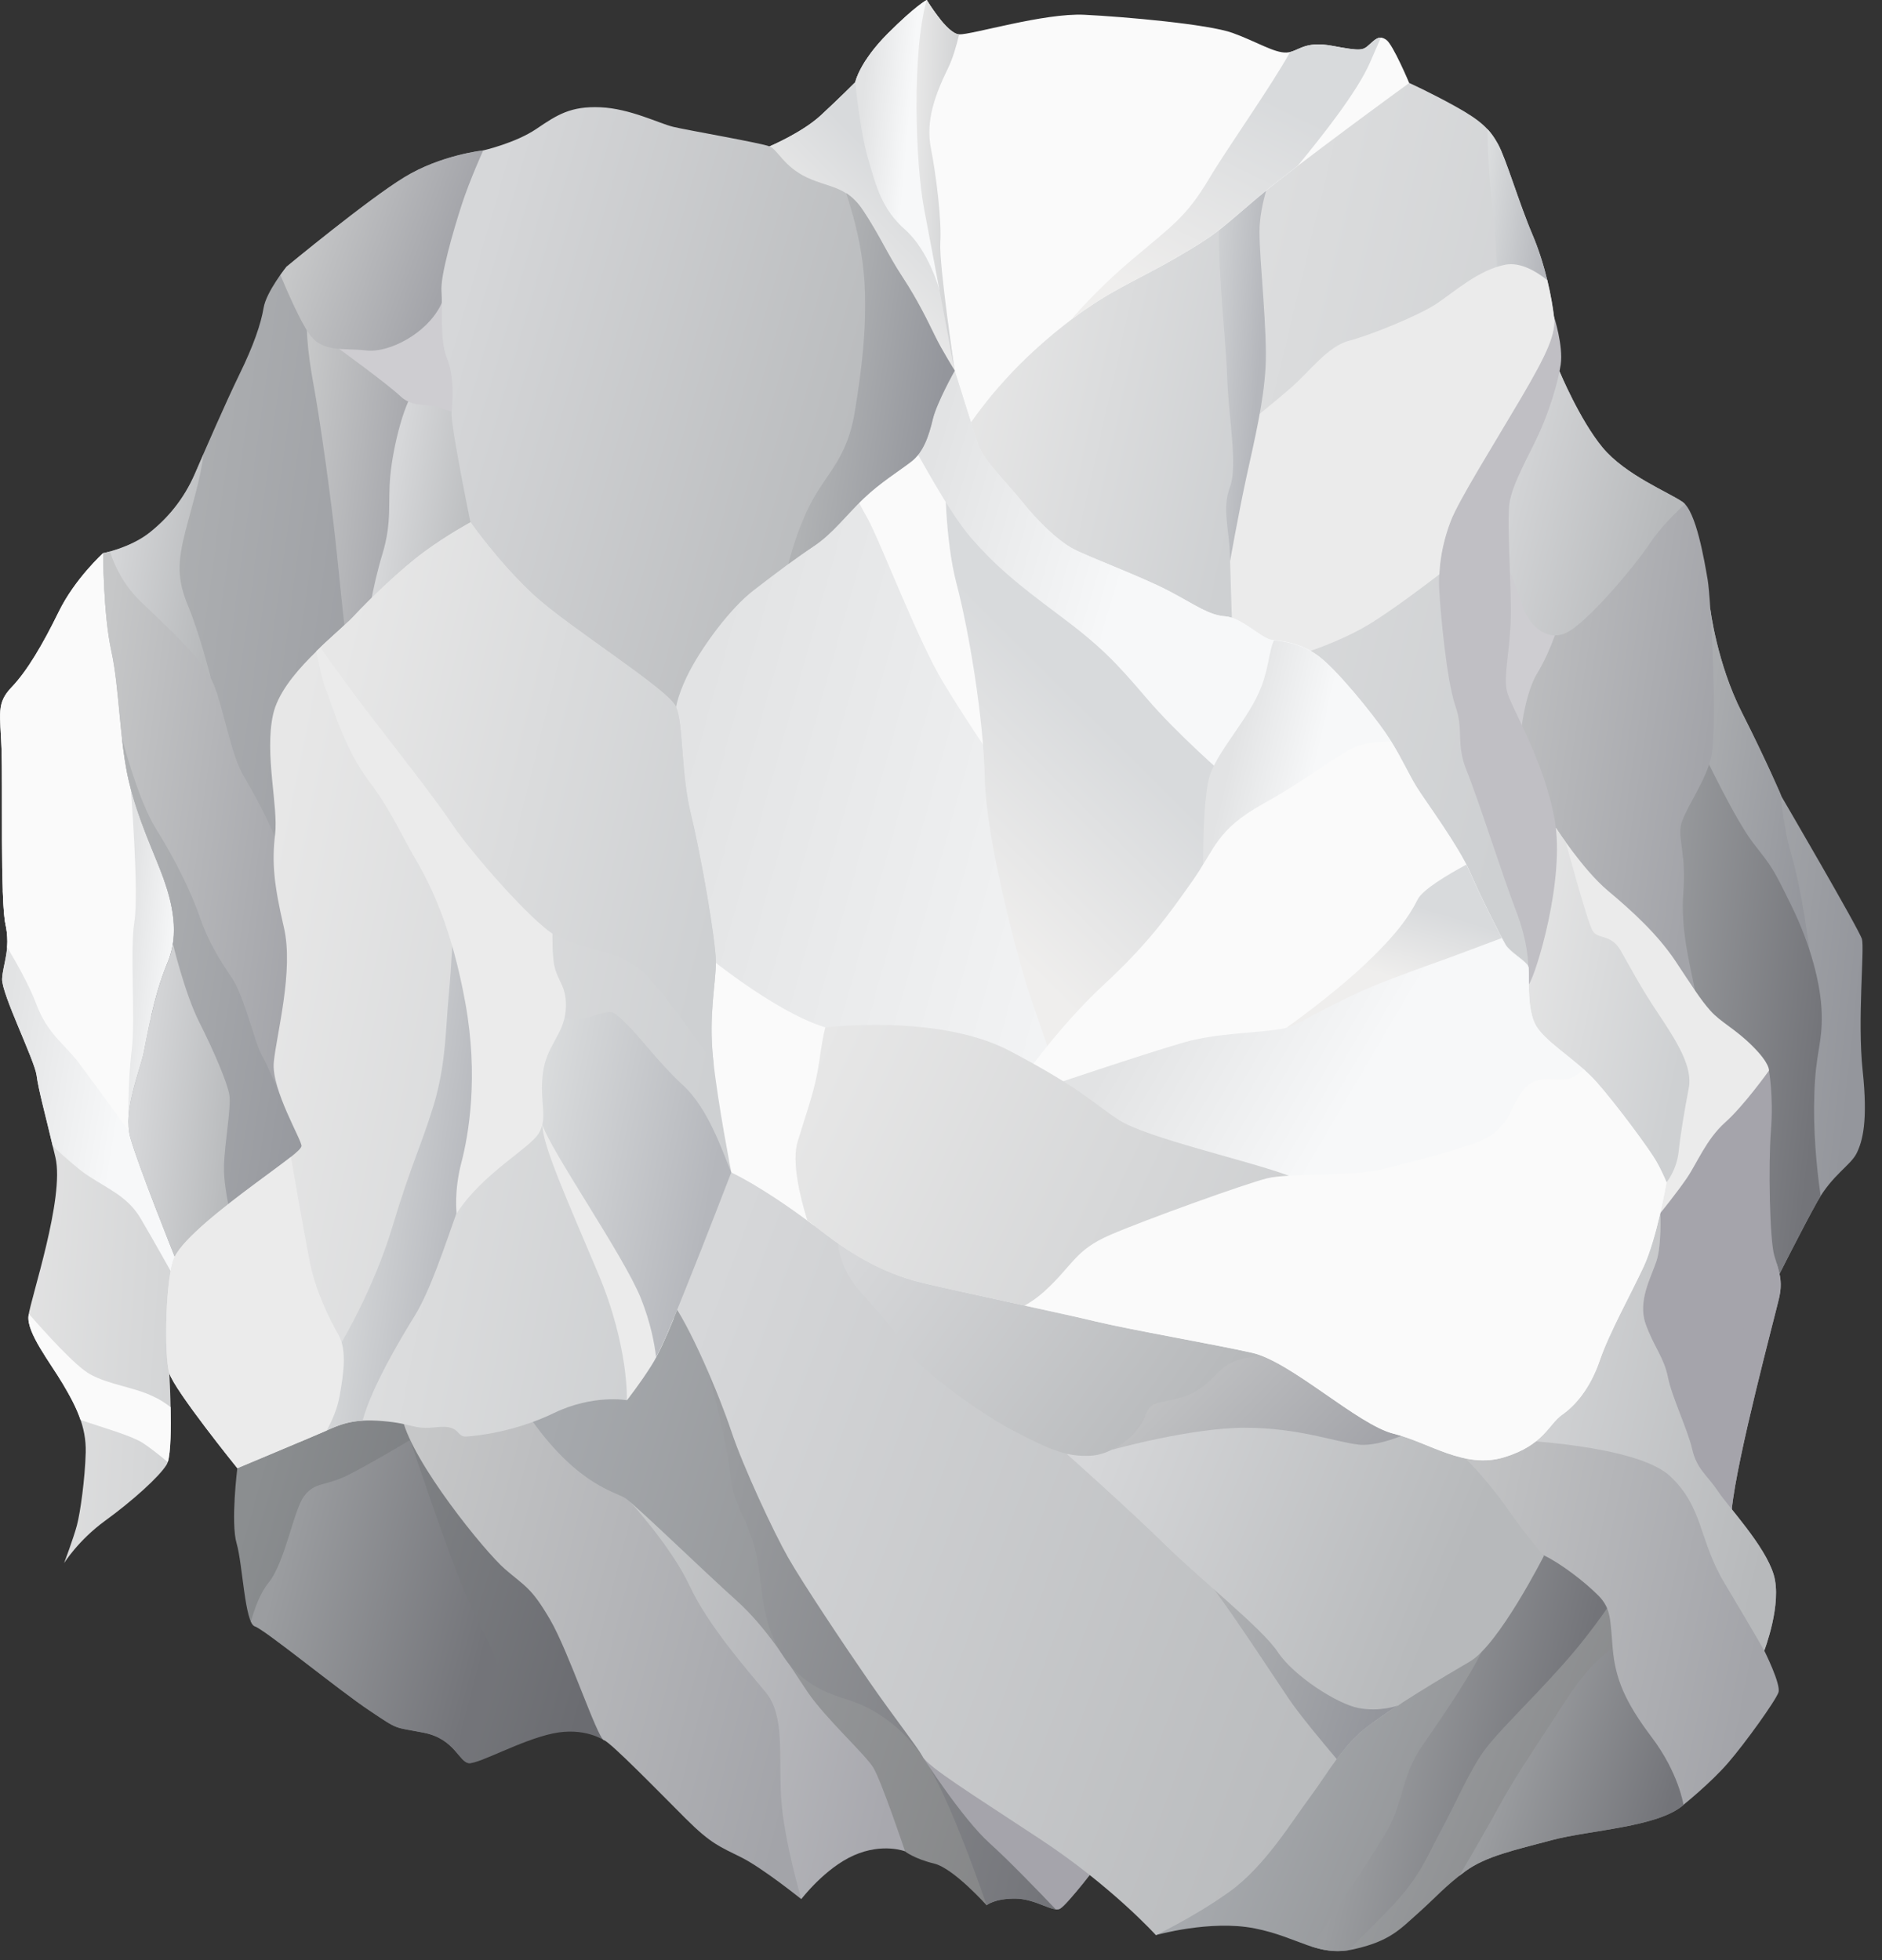
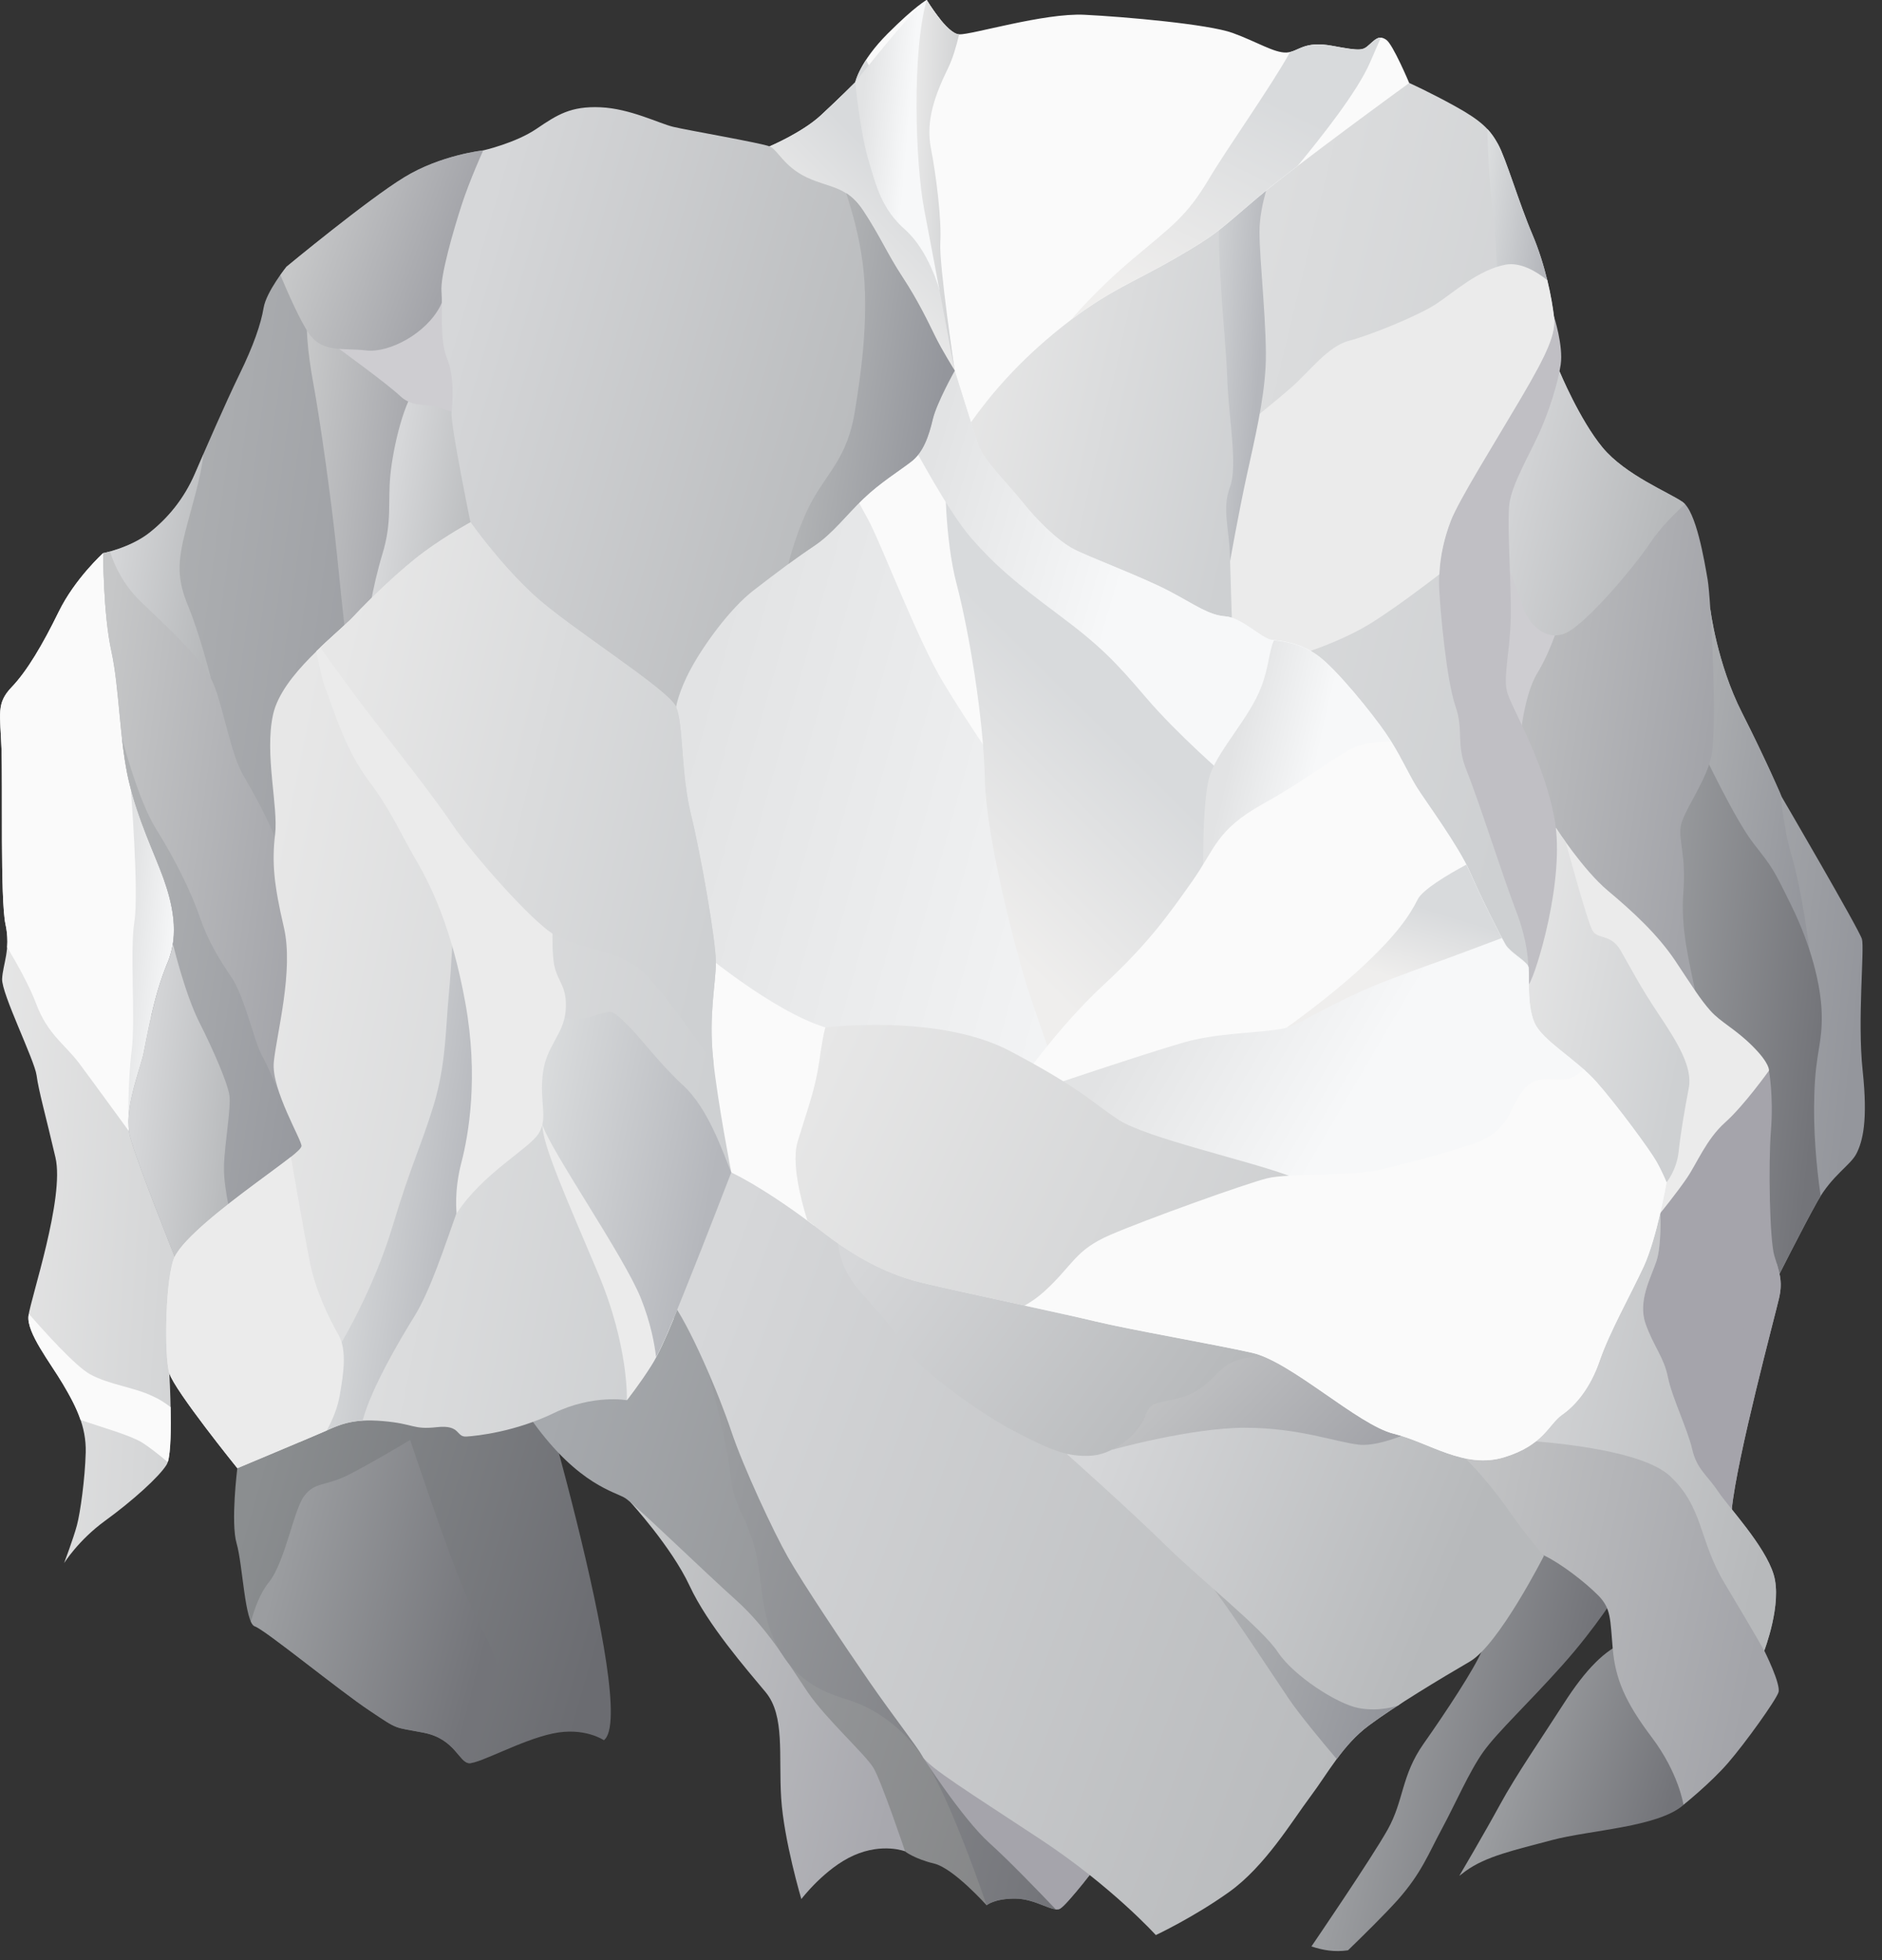
<svg xmlns="http://www.w3.org/2000/svg" xml:space="preserve" id="Layer_1" x="0" y="0" style="enable-background:new 0 0 1605 1672" viewBox="0 0 1605 1672">
  <rect x="0" y="0" width="1605" height="1672" fill="#333333" stroke="none" />
  <style>.st11,.st13,.st20,.st6{fill-rule:evenodd;clip-rule:evenodd;fill:#a5a4ab}.st11,.st13,.st20{fill:#cecdd1}.st13,.st20{fill:#ebebeb}.st20{fill:#fafafa}</style>
  <linearGradient id="SVGID_1_" x1="219.19" x2="529.215" y1="1257.223" y2="1346.39" gradientUnits="userSpaceOnUse">
    <stop offset="0" style="stop-color:#8b8e90" />
    <stop offset="1" style="stop-color:#6b6c71" />
  </linearGradient>
  <path d="M515 1484.3s-16.7-11.5-43.7-5.7c-27 5.7-62.6 25.9-71.3 25.3-8.6-.6-12.1-20.7-38.5-25.9-26.4-5.2-20.7-1.7-46.5-19-25.9-17.2-89.1-69-97.7-71.8-8.6-2.9-10.3-52.9-15.5-70.7-5.2-17.8.6-64.2.6-64.2l60.9-65.1 181.6-59.8S546 1460.7 515 1484.3z" style="fill-rule:evenodd;clip-rule:evenodd;fill:url(#SVGID_1_)" />
  <linearGradient id="SVGID_2_" x1="237.897" x2="421.091" y1="1330.951" y2="1377.875" gradientUnits="userSpaceOnUse">
    <stop offset="0" style="stop-color:#9b9da0" />
    <stop offset="1" style="stop-color:#737479" />
  </linearGradient>
  <path d="M401.7 1503.7c-.6.1-1.2.1-1.6.1-8.6-.6-12.1-20.7-38.5-25.9-26.4-5.2-20.7-1.7-46.5-19-25.9-17.2-89.1-69-97.7-71.8-1.3-.4-2.4-1.8-3.4-4 3.2-11.5 8.1-24.7 15-33.1 14.4-17.8 21.3-62.1 30.5-74.1 9.2-12.1 17.8-8 37.4-17.8 19.5-9.8 52.9-29.9 52.9-29.9s29.2 88 44.7 125.3c15.5 37.4 25.3 49.4 28.7 64.9 2.6 12-11.1 56.8-21.5 85.3z" style="fill-rule:evenodd;clip-rule:evenodd;fill:url(#SVGID_2_)" />
  <linearGradient id="SVGID_3_" x1="333.996" x2="702.392" y1="1324.608" y2="1417.867" gradientUnits="userSpaceOnUse">
    <stop offset="0" style="stop-color:#c6c7c8" />
    <stop offset="1" style="stop-color:#a3a4a9" />
  </linearGradient>
-   <path d="M683.4 1619.9s-32.8-26.4-51.1-35.6c-18.4-9.2-25.9-11.5-47.7-33.3-21.8-21.8-63.8-64.9-69.5-66.7-5.7-1.7-29.9-75.3-46-102.9-16.1-27.6-21.3-28.2-38.5-43.1-17.2-14.9-78.2-90.2-87.3-127.6-9.2-37.4 147.1-53.4 147.1-53.4s243.5 181.6 193 462.6z" style="fill-rule:evenodd;clip-rule:evenodd;fill:url(#SVGID_3_)" />
  <linearGradient id="SVGID_4_" x1="518.314" x2="772.602" y1="1422.957" y2="1483.251" gradientUnits="userSpaceOnUse">
    <stop offset="0" style="stop-color:#c6c8c9" />
    <stop offset="1" style="stop-color:#a8a8ae" />
  </linearGradient>
  <path d="M771.9 1579.1s-19-7.5-43.7 3.4c-24.7 10.9-44.8 37.3-44.8 37.3s-14.9-50-17.2-86.2c-2.3-36.2 3.4-70.1-13.2-90.2-16.7-20.1-49.4-57.5-64.9-90.8-15.5-33.3-50.6-71.5-50.6-71.5l66.7 4.3S753 1461.8 768 1499.7c14.8 38 3.9 79.4 3.9 79.4z" style="fill-rule:evenodd;clip-rule:evenodd;fill:url(#SVGID_4_)" />
  <linearGradient id="SVGID_5_" x1="450.219" x2="943.179" y1="1276.248" y2="1427.012" gradientUnits="userSpaceOnUse">
    <stop offset="0" style="stop-color:#a6a9ad" />
    <stop offset="1" style="stop-color:#838485" />
  </linearGradient>
  <path d="M937.9 1588.3s-27.6 36.2-33.9 39.7c-6.3 3.4-20.7-8.6-38.5-8.6s-24.1 5.7-24.1 5.7-28.2-31.6-44.8-35.6c-16.7-4-24.7-10.3-24.7-10.3s-20.1-59.8-27-71.3c-6.9-11.5-40.8-42-56.3-64.9-15.5-23-34.5-54.6-60.9-78.2s-85.6-81-94.2-86.8c-8.6-5.7-39.7-10.8-79-65.2-39.4-54.4 113.8-133.2 134.3-123.4 20.4 9.9 330.7 346 349.1 498.9z" style="fill-rule:evenodd;clip-rule:evenodd;fill:url(#SVGID_5_)" />
  <linearGradient id="SVGID_6_" x1="578.141" x2="940.118" y1="1362.541" y2="1451.485" gradientUnits="userSpaceOnUse">
    <stop offset="0" style="stop-color:#9b9da0" />
    <stop offset="1" style="stop-color:#737479" />
  </linearGradient>
  <path d="M937.9 1588.3s-27.6 36.2-33.9 39.7c-6.3 3.4-20.7-8.6-38.5-8.6s-24.1 5.7-24.1 5.7-31.9-94.9-54.6-126.9c-22.6-32-48.8-43.6-63.1-48.2-12.7-4.1-34.5-10.2-51.6-31.7-2.1-3.2-4.3-6.4-6.6-9.6-17.7-29.4-14.2-55.8-21.1-85.2-6.9-29.3-19-38.5-21.3-64.4-2.3-25.9-18.8-88.1-18.8-88.1l100.6 42.1c97.4 114.4 221.6 280.2 233 375.2zm-272.4-179.6c2.1 3.5 4.3 6.7 6.6 9.6l-6.6-9.6z" style="fill-rule:evenodd;clip-rule:evenodd;fill:url(#SVGID_6_)" />
  <path d="M937.9 1588.3s-27.6 36.2-33.9 39.7c-1 .5-2.2.7-3.6.6-13.7-14.4-40.2-41.9-56.7-56.7-23-20.7-57-73.6-57-73.6l124.9 10.5c14.2 29.4 23.6 56.5 26.3 79.5z" class="st6" />
  <linearGradient id="SVGID_7_" x1="1405.449" x2="1590.008" y1="797.912" y2="818.372" gradientUnits="userSpaceOnUse">
    <stop offset="0" style="stop-color:#b0b2b4" />
    <stop offset="1" style="stop-color:#94969c" />
  </linearGradient>
  <path d="M1458.6 519.6s5.7 46.4 27 88.3 33.9 71.8 33.9 71.8 66.1 113.2 68.4 121.3c2.3 8-4 69 .6 112.1 4.6 43.1 0 60.3-5.2 70.7-5.2 10.3-20.7 18.4-33.3 40.8-12.6 22.4-36.2 69.5-36.2 69.5s-81-173.2-104.6-247.7c-23.7-74.4 10.3-289.6 49.4-326.8z" style="fill-rule:evenodd;clip-rule:evenodd;fill:url(#SVGID_7_)" />
  <linearGradient id="SVGID_8_" x1="1423.011" x2="1552.048" y1="654.486" y2="672.598" gradientUnits="userSpaceOnUse">
    <stop offset="0" style="stop-color:#b0b2b4" />
    <stop offset="1" style="stop-color:#94969c" />
  </linearGradient>
  <path d="M1458.6 519.6s5.7 46.4 27 88.3c17.6 34.8 29.3 61.3 32.8 69.3 1.9 17 4.8 37 9.2 51.5 9.2 30.5 15.7 82.5 15.7 82.5l-108.3-121-13.2-64.9s.2-7.4.7-18.7c10.1-41.2 22.8-74.4 36.1-87z" style="fill-rule:evenodd;clip-rule:evenodd;fill:url(#SVGID_8_)" />
  <linearGradient id="SVGID_9_" x1="1397.104" x2="1555.834" y1="857.518" y2="875.454" gradientUnits="userSpaceOnUse">
    <stop offset="0" style="stop-color:#9b9da0" />
    <stop offset="1" style="stop-color:#737479" />
  </linearGradient>
  <path d="M1552.7 1020.1c-.9 1.4-1.8 2.9-2.7 4.5-12.6 22.4-36.2 69.5-36.2 69.5s-81-173.2-104.6-247.7c-11.2-35.3-9.4-102.4-.3-167.1l42.9-39.1s27.6 58.6 43.7 79.3c16.1 20.7 16.1 20.1 32.2 52.9s25.3 66.7 25.9 92.5c.6 25.9-5.2 32.2-6.3 68.4-1.1 29.5 1.8 62.7 5.4 86.8z" style="fill-rule:evenodd;clip-rule:evenodd;fill:url(#SVGID_9_)" />
  <linearGradient id="SVGID_10_" x1="1237.563" x2="1463.125" y1="563.513" y2="596.049" gradientUnits="userSpaceOnUse">
    <stop offset="0" style="stop-color:#c6c7c8" />
    <stop offset="1" style="stop-color:#a3a4a9" />
  </linearGradient>
  <path d="M1330 316.8s17.1 41.2 36.6 64.8c19.5 23.6 56.9 38.5 68.4 46.6 11.5 8 18.4 49.4 21.3 66.1 2.9 16.7 8.6 129.9 2.9 152.3-5.7 22.4-24.1 46-25.9 58.6-1.7 12.6 4.6 24.1 2.3 55.7s4.6 57.2 10 84.1c5.5 26.8-123.8-32.4-123.8-32.4s-74.7-173.5-87.3-256.3c-12.7-82.8 40.2-223 95.5-239.5z" style="fill-rule:evenodd;clip-rule:evenodd;fill:url(#SVGID_10_)" />
  <path d="M1295.5 638s2.9-43.1 15.5-63.8c12.6-20.7 19.5-46 19.5-46s-36.8-71.8-50.6-73c-13.7-1.1-38.5 147 15.6 182.8z" class="st11" />
  <linearGradient id="SVGID_11_" x1="1273.724" x2="1419.067" y1="416.33" y2="451.808" gradientUnits="userSpaceOnUse">
    <stop offset="0" style="stop-color:#d6d7d9" />
    <stop offset="1" style="stop-color:#b7b9bb" />
  </linearGradient>
  <path d="M1330 316.8s17.1 41.2 36.6 64.8c19.5 23.6 56.9 38.5 68.4 46.6.7.5 1.3 1.1 2 1.8-8.4 7.5-20.4 19.4-29.5 32.8-15.5 23-53.4 67.2-70.7 76.4-17.2 9.2-33.9-6.3-38.5-23-4.6-16.7-16.1-38.5-21.8-59.2-4.1-14.9-2.6-59.6.3-87.3 15.8-27.3 34.4-47.3 53.2-52.9z" style="fill-rule:evenodd;clip-rule:evenodd;fill:url(#SVGID_11_)" />
  <path d="M1508.6 913.1s4 21.8 1.7 51.1-1.1 93.7 2.9 106.9c4 13.2 7.5 21.3 4 36.2-3.4 14.9-35.9 135.8-40.3 180-4.5 44.2-62-37.4-63.1-41.5-1.1-4-37.4-122.4-36.2-164.4 1.1-41.9 77-159.1 131-168.3z" class="st6" />
  <path d="M1515 1077.1c3.1 10 5.1 17.7 2.2 30.2-3.4 14.9-35.9 135.8-40.3 180-1.7 16.3-10.5 15.5-21.1 7.7-5.7-16.2-10.2-31.7-9.4-38.1 0 0-2.6-44.8 18.1-82.2 20.7-37.4 25.4-49.3 37.4-64.9 6.2-8.3 10.5-21.8 13.1-32.7z" class="st6" />
  <path d="M1326.9 706.1s23.1 35.8 44.3 53.6c21.3 17.8 42.5 37.4 57.5 59.8 14.9 22.4 21.3 32.8 29.9 42.5 8.6 9.8 21.3 15.5 36.2 30.5 14.9 14.9 13.8 20.7 13.8 20.7s-21.3 29.9-37.4 44.2c-16.1 14.4-24.1 35.1-32.8 47.7-8.6 12.6-22.6 29.8-22.6 29.8s-52.7-5.6-55-9.7c-2.3-4-105.7-154.6-99.4-183.9 6.4-29.3 65.5-135.2 65.5-135.2z" class="st13" />
  <linearGradient id="SVGID_12_" x1="1271.835" x2="1439.923" y1="836.901" y2="870.531" gradientUnits="userSpaceOnUse">
    <stop offset="0" style="stop-color:#e7e7e7" />
    <stop offset="1" style="stop-color:#ced0d2" />
  </linearGradient>
  <path d="M1326.9 706.1s3.2 5 8.4 12.2c0 0 18.2 67.4 22.8 75.4 4.6 8 15.5 2.3 24.1 17.2 8.6 14.9 16.1 29.9 32.2 54s29.3 45.4 25.8 63.2c-3.4 17.8-6.9 37.9-8.6 54-1.7 16.1-10.4 26.4-10.4 26.4l-83.6-18.7c-12.9-19.9-29.2-45.6-43.4-70.3l-33.1-75.8c0-.9.1-1.8.3-2.6 6.4-29.1 65.5-135 65.5-135z" style="fill-rule:evenodd;clip-rule:evenodd;fill:url(#SVGID_12_)" />
  <path d="M1325.3 270.1s8 24.7 5.7 40.8c-2.3 16.1-10.3 40.8-18.4 58.6-8 17.8-23 43.1-25.3 59.8-2.3 16.7 1.7 69.5 1.1 97.7-.6 28.2-6.3 48.8-3.4 62.1 2.9 13.2 31.6 58.6 40.8 109.8 9.2 51.1-15.9 132.2-22 140.8-6.1 8.6-61.9-56.3-61.9-56.3s-66.7-243.7-57.5-320.7c9.3-77.1 140.9-192.6 140.9-192.6z" style="fill-rule:evenodd;clip-rule:evenodd;fill:#c0bfc4" />
  <linearGradient id="SVGID_13_" x1="796.528" x2="1340.123" y1="345.86" y2="476.473" gradientUnits="userSpaceOnUse">
    <stop offset="0" style="stop-color:#e7e7e7" />
    <stop offset="1" style="stop-color:#ced0d2" />
  </linearGradient>
  <path d="M1201.7 70.7s17.8 8 39.6 20.1c21.8 12.1 29.3 19.5 36.2 32.2 6.9 12.6 17.8 50 29.3 77s16.7 55.7 18.4 70.1c1.7 14.4-5.2 30.4-28.2 69.5s-52.9 86.8-59.8 104.6c-6.9 17.8-10.9 37.9-9.8 58.6 1.1 20.7 6.3 77.6 13.8 99.4 7.5 21.8 0 31.6 9.8 55.7s31 90.8 41.9 119c10.9 28.2 10.4 47.8 10.4 47.8l-24.2 9.7-186.2-144.8s-275.7-215.7-300-277c-24.3-61.3-4.6-163.2-4.6-163.2s306-166.7 413.4-178.7z" style="fill-rule:evenodd;clip-rule:evenodd;fill:url(#SVGID_13_)" />
  <linearGradient id="SVGID_14_" x1="1263.269" x2="1321.799" y1="175.773" y2="183.231" gradientUnits="userSpaceOnUse">
    <stop offset="0" style="stop-color:#dbddde" />
    <stop offset="1" style="stop-color:#b5b7bc" />
  </linearGradient>
  <path d="M1268.4 110c3.7 3.9 6.5 8.1 9.2 13 6.9 12.6 17.8 50 29.3 77 5.6 13.2 9.7 26.8 12.7 39 0 0-22.1 9.9-42.2 4.7 0 0-1.2-36.8-5.2-71.3-2.4-20.1-3.4-45.1-3.8-62.4z" style="fill-rule:evenodd;clip-rule:evenodd;fill:url(#SVGID_14_)" />
  <path d="M1319.6 239c3.1 12.7 4.8 23.8 5.7 31.1 1.7 14.4-5.2 30.4-28.2 69.5s-52.9 86.8-59.8 104.6c-5.4 14.1-9.1 29.6-9.8 45.7-12.9 9.9-36.7 27.9-56.5 40.5-28.7 18.4-69 29.9-69 29.9l-61.5-9.8s-15.5-116.1 25-190.5c0 0 22.1-17.5 36.5-30.2 14.4-12.6 30.5-34.5 48.3-39.1 17.8-4.6 59.2-21.3 74.7-31.6s35.6-28.7 58.6-33.3c12.8-2.5 26.4 5.5 36 13.2z" class="st13" />
  <linearGradient id="SVGID_15_" x1="1007.099" x2="1073.977" y1="307.243" y2="312.636" gradientUnits="userSpaceOnUse">
    <stop offset="0" style="stop-color:#dbddde" />
    <stop offset="1" style="stop-color:#b5b7bc" />
  </linearGradient>
  <path d="M1049 478.8s7.3-41.4 14.2-73c6.9-31.6 14.4-62.6 16.1-92.5 1.7-29.9-5.2-90.8-5.2-115.5 0-24.7 11.5-52.3 11.5-52.3l-70.2 29.9c.1 0-36.6 259.1 33.6 303.4z" style="fill-rule:evenodd;clip-rule:evenodd;fill:url(#SVGID_15_)" />
  <linearGradient id="SVGID_16_" x1="822.154" x2="1070.694" y1="308.969" y2="364.792" gradientUnits="userSpaceOnUse">
    <stop offset="0" style="stop-color:#e7e7e7" />
    <stop offset="1" style="stop-color:#ced0d2" />
  </linearGradient>
  <path d="M858.1 489.4c-12.9-12.5-24.7-24.4-34.5-35.3-24.2-37.8-26.1-83.8-22.9-112.2 4-35.6 186.2-161.5 186.2-161.5s58.7-28.2 54 .6c-4.7 28.8 4.6 107.5 5.7 141.4 1.1 33.9 9.2 74.7 2.3 93.1-6.9 18.4-.6 35.1 0 58.6.6 23.6 2.3 72.4 2.3 72.4s-136.7-21.8-193.1-57.1z" style="fill-rule:evenodd;clip-rule:evenodd;fill:url(#SVGID_16_)" />
  <path d="M656.4 124.8s27.6-11.6 43.7-26.5 29.3-28.2 29.3-28.2 3.5-17.2 27.6-41.4C781.1 4.6 790.3 0 790.3 0s17.2 28.7 27.6 29.3c10.3.6 72.4-18.4 106.9-16.7 34.5 1.7 105.7 8 126.4 15.5 20.7 7.5 35.6 17.2 46 16.7 10.3-.6 14.4-10.3 39.1-5.7 24.7 4.6 25.9 4 31.6-1.1 5.7-5.2 8.6-8 14.4-4 5.7 4 19.5 36.8 19.5 36.8s-96.5 70.1-129.9 98.3c-33.3 28.2-33.9 30.5-69.5 51.1-35.6 20.7-57.5 27.6-96 58-38.5 30.5-62.5 59.6-78.4 82.1-15.9 22.5-74.5-17.7-80.3-22.9-5.7-5.2-109.7-147.2-91.3-212.6z" class="st20" />
  <linearGradient id="SVGID_17_" x1="705.021" x2="788.45" y1="257.124" y2="174.301" gradientUnits="userSpaceOnUse">
    <stop offset="0" style="stop-color:#efeeed" />
    <stop offset="1" style="stop-color:#d8dadc" />
  </linearGradient>
  <path d="M656.4 124.8s27.6-11.6 43.7-26.5 29.3-28.2 29.3-28.2 1.5-7.3 9.2-19.1c15.1 31.1 37.4 78.7 46.4 104.7 14.1 40.9 24.4 133.4 29.3 160.4 3.7 20.5-24.6 33.8-38.4 38.9-8.2-4.3-15.7-9-20.9-12.5l-19.1-21C707.5 282 641.4 178 656.4 124.8z" style="fill-rule:evenodd;clip-rule:evenodd;fill:url(#SVGID_17_)" />
  <linearGradient id="SVGID_18_" x1="773.676" x2="732.851" y1="121.726" y2="118.253" gradientUnits="userSpaceOnUse">
    <stop offset="0" style="stop-color:#f7f8f9" />
    <stop offset="1" style="stop-color:#e2e3e4" />
  </linearGradient>
-   <path d="M729.4 70.1s3.5-17.2 27.6-41.4C781.1 4.6 790.3 0 790.3 0s5.3 8.8 11.8 16.8c0 0-10.6 41.3-14.6 63.1-4 21.8 1.7 52.9 2.9 68.4 1.1 15.5 13.2 86.6 10.7 98.8 0 0-9-33.3-29.1-51.1-20.1-17.8-24.7-36.8-31.6-60.3-7-23.5-11-65.6-11-65.6z" style="fill-rule:evenodd;clip-rule:evenodd;fill:url(#SVGID_18_)" />
+   <path d="M729.4 70.1C781.1 4.6 790.3 0 790.3 0s5.3 8.8 11.8 16.8c0 0-10.6 41.3-14.6 63.1-4 21.8 1.7 52.9 2.9 68.4 1.1 15.5 13.2 86.6 10.7 98.8 0 0-9-33.3-29.1-51.1-20.1-17.8-24.7-36.8-31.6-60.3-7-23.5-11-65.6-11-65.6z" style="fill-rule:evenodd;clip-rule:evenodd;fill:url(#SVGID_18_)" />
  <linearGradient id="SVGID_19_" x1="779.207" x2="835.292" y1="157.339" y2="159.126" gradientUnits="userSpaceOnUse">
    <stop offset="0" style="stop-color:#e7e7e7" />
    <stop offset="1" style="stop-color:#c5c7c9" />
  </linearGradient>
  <path d="M790.3 0s17.2 28.7 27.6 29.3h.1c-2.6 10.8-5.7 21-9.2 28.2-11.5 23.6-19.5 45.4-14.9 69s9.2 61.5 8 80.5c-1.1 19 12.3 109.2 12.3 109.2s-18.6-98.3-26.1-137.9c-7.5-39.7-10.5-133.6 2.2-178.3z" style="fill-rule:evenodd;clip-rule:evenodd;fill:url(#SVGID_19_)" />
  <linearGradient id="SVGID_20_" x1="992.371" x2="1079.93" y1="263.448" y2="82.46" gradientUnits="userSpaceOnUse">
    <stop offset="0" style="stop-color:#efeeed" />
    <stop offset="1" style="stop-color:#d8dadc" />
  </linearGradient>
  <path d="M1100.2 44.4c8.3-2 13.9-9.4 36-5.3 24.7 4.6 25.9 4 31.6-1.1 4-3.6 6.6-6.1 9.8-5.9-3.2 7.4-6.4 14.7-9.1 20.9-10.9 25.3-41.5 63.7-61.8 88.4-13.9 10.7-26.4 20.4-34.8 27.6-33.3 28.2-33.9 30.5-69.5 51.1-33.3 19.4-54.6 26.6-88.7 52.4 0 0 19.2-23.6 52.6-51.8 33.3-28.2 45.4-35.6 64.9-68.4 15.7-26.4 52.4-77.9 69-107.9z" style="fill-rule:evenodd;clip-rule:evenodd;fill:url(#SVGID_20_)" />
  <linearGradient id="SVGID_21_" x1="-19.052" x2="303.371" y1="896.311" y2="918.476" gradientUnits="userSpaceOnUse">
    <stop offset="0" style="stop-color:#e7e7e7" />
    <stop offset="1" style="stop-color:#c5c7c9" />
  </linearGradient>
  <path d="M144.4 1171.3s4 67.7-2.3 78c-6.3 10.3-29.3 31-52.3 47.7-23 16.7-35.1 36.2-35.1 36.2s8-21.3 10.9-32.2c2.9-10.9 6.9-39.7 7.5-62.1.6-22.4-8.6-40.2-19.5-58.6s-31-43.7-29.3-58c1.7-14.4 31-100.6 23-135-8-34.5-14.4-56.9-16.1-70.1C29.4 904 1.3 847.6 1.8 835c.6-12.6 7.5-25.3 2.9-46.5-4.6-21.3-2.3-119-3.4-149.4-1.1-30.5-4.6-39.1 8.6-52.9 13.2-13.8 26.4-36.2 40.2-64.4 13.8-28.2 37.9-50 37.9-50l29.3 18.4s70.7 235.6 91.4 316.1c20.7 80.4-31 328.7-64.3 365z" style="fill-rule:evenodd;clip-rule:evenodd;fill:url(#SVGID_21_)" />
  <linearGradient id="SVGID_22_" x1="105.787" x2="-1.353" y1="928.139" y2="911.211" gradientUnits="userSpaceOnUse">
    <stop offset="0" style="stop-color:#f7f8f9" />
    <stop offset="1" style="stop-color:#e2e3e4" />
  </linearGradient>
-   <path d="M45 977.6c-6.9-29.1-12.3-48.5-13.8-60.5C29.4 904 1.3 847.6 1.8 835c.6-12.6 7.5-25.3 2.9-46.5-1.2-5.4-1.9-15.9-2.3-29l13.4-7.7 123 133.3 52.2 149.5c-2.7 12.6-5.6 24.8-8.5 36.5l-29.3 26.7s-22.4-40.2-33.3-58.6c-10.9-18.4-27-24.7-44.5-36.2-7.3-4.7-19-14.9-30.4-25.4z" style="fill-rule:evenodd;clip-rule:evenodd;fill:url(#SVGID_22_)" />
  <path d="M6.1 807.9c.4-5.7.2-12.1-1.4-19.5-4.6-21.3-2.3-119-3.4-149.4-1.1-30.5-4.6-39.1 8.6-52.9 13.2-13.8 26.4-36.2 40.2-64.4 13.8-28.2 37.9-50 37.9-50l29.3 18.4s28.3 94.5 54.4 184.2L169.6 897 110 964.9s-30.5-41.9-42.5-58c-12.1-16.1-27-24.7-36.8-51.1-5.6-15-16.4-34.2-24.6-47.9z" class="st20" />
  <linearGradient id="SVGID_23_" x1="149.643" x2="106.999" y1="819.073" y2="815.384" gradientUnits="userSpaceOnUse">
    <stop offset="0" style="stop-color:#f7f8f9" />
    <stop offset="1" style="stop-color:#e2e3e4" />
  </linearGradient>
  <path d="M175.7 688c6.9 23.9 13.6 47.2 19.3 67.7l-16.1 131.7-69.4 71.2s-.7-35 2.8-62.6c3.4-27.6-1.7-84.5 2.3-109.8 4-25.3-3.1-113.6-3.1-113.6l64.2 15.4z" style="fill-rule:evenodd;clip-rule:evenodd;fill:url(#SVGID_23_)" />
  <path d="M145.5 1200.2c.4 17.7.2 38.6-2.4 46.9-7-5.9-15.5-12.6-21.6-16.5-9.8-6.2-33.3-12.8-52.8-19.4-3.6-10.6-9.1-20.6-15.1-30.7-10.9-18.4-31-43.7-29.3-58 .1-.5.2-1.2.3-1.9 12.8 14.7 39.6 44.6 52.1 51.5 16.7 9.2 37.4 10.9 54 19 5.1 2.2 10.2 5.6 14.8 9.1z" class="st20" />
  <linearGradient id="SVGID_24_" x1="92.087" x2="418.029" y1="574.452" y2="618.736" gradientUnits="userSpaceOnUse">
    <stop offset="0" style="stop-color:#b0b2b4" />
    <stop offset="1" style="stop-color:#94969c" />
  </linearGradient>
  <path d="M149 1071.9s-31.6-78.8-37.9-101.8c-6.3-23 8.6-58 11.5-72.4 2.9-14.4 9.2-50.6 20.1-75.9 10.9-25.3 4-52.3-3.4-73-7.5-20.7-21.3-48.8-29.3-82.2-8-33.3-8-79.3-14.9-110.9-7.1-31.6-7.1-83.9-7.1-83.9s23-4.6 39.1-17.2 29.9-29.3 39.1-50.6c9.2-21.3 25.9-59.8 37.9-84.5 12.1-24.7 18.4-43.1 20.7-56.9 2.3-13.8 19.5-35.1 19.5-35.1s69.5-57.5 100.6-76.4c31-19 67.3-22.9 67.3-22.9L457 219l11.5 228.7-85.8 401.2-84.3 204.5-149.4 18.5z" style="fill-rule:evenodd;clip-rule:evenodd;fill:url(#SVGID_24_)" />
  <linearGradient id="SVGID_25_" x1="252.038" x2="356.645" y1="399.464" y2="412.291" gradientUnits="userSpaceOnUse">
    <stop offset="0" style="stop-color:#c6c7c8" />
    <stop offset="1" style="stop-color:#a3a4a9" />
  </linearGradient>
  <path d="M295 544.8s-2.3-19-7.5-70.7-15.5-121.3-20.1-146c-4.6-24.7-8.6-58-2.9-65.5 5.7-7.5 60.9 17.8 60.9 17.8l39.7 65.2s-8.1 144.5-10.4 152c-2.3 7.6-41.7 54.2-59.7 47.2z" style="fill-rule:evenodd;clip-rule:evenodd;fill:url(#SVGID_25_)" />
  <linearGradient id="SVGID_26_" x1="332.875" x2="415.834" y1="428.159" y2="442.828" gradientUnits="userSpaceOnUse">
    <stop offset="0" style="stop-color:#d6d7d9" />
    <stop offset="1" style="stop-color:#b7b9bb" />
  </linearGradient>
  <path d="M312.8 533.9s4.6-32.8 13.2-60.9c8.6-28.2 4.6-44.2 6.9-67.8 2.3-23.6 12.1-66.1 24.1-76.4 12.1-10.3 56.9 9.8 56.9 9.8l8 109.2-56.3 73.6-52.8 12.5z" style="fill-rule:evenodd;clip-rule:evenodd;fill:url(#SVGID_26_)" />
  <path d="M289.2 297.6s41.4 30 52.3 40.4c10.9 10.3 24.2 5.7 33.9 9.8 9.7 4.1 28.2 7.5 28.2 7.5l2.3-112.1-42.5-19.5-74.2 73.9z" class="st11" />
  <linearGradient id="SVGID_27_" x1="265.008" x2="383.417" y1="182.982" y2="225.755" gradientUnits="userSpaceOnUse">
    <stop offset="0" style="stop-color:#c6c7c8" />
    <stop offset="1" style="stop-color:#a3a4a9" />
  </linearGradient>
  <path d="M239.1 234.6c3-4.2 5.2-7 5.2-7s69.5-57.5 100.6-76.4c31-19 67.3-22.9 67.3-22.9l10.1 20.4c-17.7 45.2-40 99-46.8 112.3-12.1 23.6-43.7 40.2-63.2 37.9-19.5-2.3-37.4 2.3-48.8-14.4-7.3-10.4-17.6-33.8-24.4-49.9z" style="fill-rule:evenodd;clip-rule:evenodd;fill:url(#SVGID_27_)" />
  <linearGradient id="SVGID_28_" x1="93.613" x2="186.837" y1="469.432" y2="484.53" gradientUnits="userSpaceOnUse">
    <stop offset="0" style="stop-color:#d6d7d9" />
    <stop offset="1" style="stop-color:#b7b9bb" />
  </linearGradient>
  <path d="M89.8 515.9c-1.7-23.3-1.7-44-1.7-44s23-4.6 39.1-17.2 29.9-29.3 39.1-50.6c2.1-4.8 4.5-10.4 7.2-16.6-1.9 19.1-10.1 45-15.2 64.9-6.9 27-7.5 41.4 2.3 64.9 9.8 23.6 19.1 60.6 19.1 60.6-37.5-1.8-71.6-38.2-89.9-62z" style="fill-rule:evenodd;clip-rule:evenodd;fill:url(#SVGID_28_)" />
  <linearGradient id="SVGID_29_" x1="70.307" x2="271.805" y1="689.764" y2="716.433" gradientUnits="userSpaceOnUse">
    <stop offset="0" style="stop-color:#c6c7c8" />
    <stop offset="1" style="stop-color:#a3a4a9" />
  </linearGradient>
  <path d="M141.1 825.5c.5-1.2 1-2.5 1.5-3.7 10.9-25.3 4-52.3-3.4-73-7.5-20.7-21.3-48.8-29.3-82.2-8-33.3-8-79.3-14.9-110.9-7-31.6-7-83.9-7-83.9s2.2-.4 5.8-1.4c3.5 11.1 10.9 28 26.4 42.9 25.9 24.7 52.3 49.4 60.9 67.8 8.6 18.4 15.5 61.5 25.9 79.3 10.3 17.8 23.6 41.4 33.3 68.4 9.8 27 32.8 91.4 29.3 129.3-3.4 37.9-16.3 64.5-31.4 74.5-15.1 10-57.1-41.7-57.1-41.7s-16.9-27.6-40-65.4z" style="fill-rule:evenodd;clip-rule:evenodd;fill:url(#SVGID_29_)" />
  <linearGradient id="SVGID_30_" x1="84.817" x2="299.855" y1="829.708" y2="862.994" gradientUnits="userSpaceOnUse">
    <stop offset="0" style="stop-color:#b0b2b4" />
    <stop offset="1" style="stop-color:#94969c" />
  </linearGradient>
  <path d="M128.9 866.8c3.4-14.8 7.9-31.4 13.8-45 10.9-25.3 4-52.3-3.4-73-7.5-20.7-21.3-48.8-29.3-82.2-2.7-11.3-4.5-24.1-6-37.2.1.3 13.6 52.8 29 77.5 15.5 24.7 29.9 53.4 37.4 75.3 7.5 21.8 17.2 36.8 27.6 52.3 10.3 15.5 19.5 55.2 24.7 64.4 5.2 9.2 15.7 33.7 15.7 33.7l59.6 60-91.9 59.2-37.4-43.1-39.8-141.9z" style="fill-rule:evenodd;clip-rule:evenodd;fill:url(#SVGID_30_)" />
  <linearGradient id="SVGID_31_" x1="116.428" x2="205.032" y1="934.842" y2="944.991" gradientUnits="userSpaceOnUse">
    <stop offset="0" style="stop-color:#d6d7d9" />
    <stop offset="1" style="stop-color:#b7b9bb" />
  </linearGradient>
  <path d="M149 1071.9s-31.6-78.8-37.9-101.8c-6.3-23 8.6-58 11.5-72.4 2.9-14.4 9.2-50.6 20.1-75.9 2.4-5.5 3.9-11.1 4.8-16.7 0 0 10 42 22.4 66.7 12.5 24.7 24 51.7 25.7 62.1 1.7 10.3-4 40.8-4.6 60.9-.6 20.1 9.2 56.9 9.2 56.9l-14.6 15.6-36.6 4.6z" style="fill-rule:evenodd;clip-rule:evenodd;fill:url(#SVGID_31_)" />
  <linearGradient id="SVGID_32_" x1="1091.054" x2="1397.829" y1="1435.486" y2="1560.689" gradientUnits="userSpaceOnUse">
    <stop offset="0" style="stop-color:#a6a9ad" />
    <stop offset="1" style="stop-color:#838485" />
  </linearGradient>
-   <path d="M1435.6 1539.6c-21.8 19-79.9 21.3-112.1 29.9-32.2 8.6-56.3 13.8-73.6 26.4-17.2 12.6-25.9 23-40.8 36.2-14.9 13.2-23.6 23.6-54.6 30.5-31 6.9-46.6-10.3-84.5-17.8s-84.5 5.8-84.5 5.8l16.1-43.7 287.6-314.6 72.1-4.4c.2-.1 105.3 187.9 74.3 251.7z" style="fill-rule:evenodd;clip-rule:evenodd;fill:url(#SVGID_32_)" />
  <linearGradient id="SVGID_33_" x1="1173.38" x2="1329.88" y1="1469.3" y2="1507.047" gradientUnits="userSpaceOnUse">
    <stop offset="0" style="stop-color:#9b9da0" />
    <stop offset="1" style="stop-color:#737479" />
  </linearGradient>
  <path d="M1149.6 1663.5c-11.7 1.7-21.4-.1-31.2-3.3 0 0 51.3-75.1 65.1-99.8 13.8-24.7 11.5-46 30.5-73s43.7-64.4 50-79.9c6.3-15.5 18.4-78.7 18.4-78.7l34.5-29.3 55.7 16.7 6.9 42s-17.8 29.3-47.1 62.1-55.2 56.9-67.2 73.6-24.1 44.8-35.6 66.1c-11.5 21.3-17.2 37.4-37.4 60.3-11.5 12.8-29.3 30.3-42.6 43.2z" style="fill-rule:evenodd;clip-rule:evenodd;fill:url(#SVGID_33_)" />
  <linearGradient id="SVGID_34_" x1="1288.952" x2="1424.828" y1="1490.994" y2="1536.109" gradientUnits="userSpaceOnUse">
    <stop offset="0" style="stop-color:#9b9da0" />
    <stop offset="1" style="stop-color:#737479" />
  </linearGradient>
  <path d="M1435.6 1539.6c-21.8 19-79.9 21.3-112.1 29.9-32.2 8.6-56.3 13.8-73.6 26.4-1.9 1.4-3.7 2.8-5.4 4.1 0 0 21-35.6 34.8-60.9 13.8-25.3 34.5-55.2 54-85.6 19.5-30.5 35.6-46 52.3-52.9 6.7-2.8 23.8 15 42 37.4 12.8 40.2 19.1 78.8 8 101.6z" style="fill-rule:evenodd;clip-rule:evenodd;fill:url(#SVGID_34_)" />
  <linearGradient id="SVGID_35_" x1="1223.745" x2="1519.481" y1="1245.927" y2="1306.344" gradientUnits="userSpaceOnUse">
    <stop offset="0" style="stop-color:#c6c7c8" />
    <stop offset="1" style="stop-color:#a3a4a9" />
  </linearGradient>
  <path d="M1415.9 1034.8s1.3 27.2-3.3 41-16.1 33.9-9.2 53.4c6.9 19.5 15.5 28.2 19 45.4 3.4 17.2 16.7 44.2 20.7 61.5 4 17.2 12.6 21.8 21.8 35.6 9.2 13.8 40.2 46.5 47.7 71.3 7.5 24.7-8 64.9-8 64.9s14.4 28.7 12.1 35.6c-2.3 6.9-28.2 43.1-43.1 60.3-14.9 17.2-37.9 35.6-37.9 35.6s-4-27-27-57.5-31-50-33.3-75.3c-2.3-25.3-1.1-34.5-12.6-46s-31.6-27-46-33.9c-14.4-6.9-52.9-12.1-77.6-34.5-24.7-22.4-28.2-62.1-28.2-65.5-.1-3.2 147-179 204.9-191.9z" style="fill-rule:evenodd;clip-rule:evenodd;fill:url(#SVGID_35_)" />
  <linearGradient id="SVGID_36_" x1="1274.092" x2="1523.782" y1="1179.084" y2="1235.841" gradientUnits="userSpaceOnUse">
    <stop offset="0" style="stop-color:#d6d7d9" />
    <stop offset="1" style="stop-color:#b7b9bb" />
  </linearGradient>
  <path d="M1415.9 1034.8s1.3 27.2-3.3 41-16.1 33.9-9.2 53.4c6.9 19.5 15.5 28.2 19 45.4 3.4 17.2 16.7 44.2 20.7 61.5 4 17.2 12.6 21.8 21.8 35.6 9.2 13.8 40.2 46.5 47.7 71.3 7.5 24.7-8 64.9-8 64.9s-11.4-20-33.8-57.4-17.8-64.4-46.5-91.4-135-31-135-31l-26.2-62.9c48-53.1 117.3-122.5 152.8-130.4z" style="fill-rule:evenodd;clip-rule:evenodd;fill:url(#SVGID_36_)" />
  <linearGradient id="SVGID_37_" x1="566.535" x2="1213.805" y1="1201.028" y2="1441.614" gradientUnits="userSpaceOnUse">
    <stop offset="0" style="stop-color:#d6d7d9" />
    <stop offset="1" style="stop-color:#b7b9bb" />
  </linearGradient>
  <path d="M1249.5 1244s18.4 17.5 35.6 42.2c17.2 24.7 31.6 40.8 31.6 40.8s-38.5 75.9-63.2 90.2c-24.7 14.4-63.8 37.9-86.2 54.6-22.4 16.7-34.5 40.2-50 60.9-15.5 20.7-38.5 59.2-69 81-30.5 21.8-62.6 36.8-62.6 36.8s-37.4-41.4-98.3-81.6c-60.9-40.2-95.4-61.5-100.6-70.7-5.2-9.2-24.7-33.9-45.4-63.8s-57.5-85-69.5-106.3c-12.1-21.3-37.9-76.4-48.3-107.5-10.3-31-35.6-90.8-52.3-112.6-16.7-21.8 54-135.6 54-135.6s598.9 102.8 624.2 271.6z" style="fill-rule:evenodd;clip-rule:evenodd;fill:url(#SVGID_37_)" />
  <linearGradient id="SVGID_38_" x1="1026.378" x2="1183.419" y1="1389.078" y2="1438.105" gradientUnits="userSpaceOnUse">
    <stop offset="0" style="stop-color:#b0b2b4" />
    <stop offset="1" style="stop-color:#94969c" />
  </linearGradient>
  <path d="M1192.4 1454.5c-9.4 6.1-18.1 12-25.1 17.3-11.1 8.2-19.6 18.2-27.3 28.6-12.7-15-31.9-38.1-41-51.6-14.4-21.3-44.1-66.9-63.4-92.9-19.3-26 33-29.5 33-29.5s113.3 99.3 123.8 128.1z" style="fill-rule:evenodd;clip-rule:evenodd;fill:url(#SVGID_38_)" />
  <linearGradient id="SVGID_39_" x1="939.294" x2="1243.148" y1="1214.494" y2="1337.611" gradientUnits="userSpaceOnUse">
    <stop offset="0" style="stop-color:#d6d7d9" />
    <stop offset="1" style="stop-color:#b7b9bb" />
  </linearGradient>
  <path d="M1249.5 1244s5.8 5.5 14 14.8c2.9 13.6 3.1 27.3 2.1 40-1.7 21.8-5.2 22.4-4 46.6 1.1 24.1-9.2 44.8-28.7 69-19.5 24.1-40.4 40.2-40.4 40.2s-15.3 5.8-33.7 2.3c-18.4-3.4-55.7-27.6-69-47.7-13.2-20.1-64.9-60.9-96-91.4-31-30.5-84-77.6-84-77.6l279.8-78.6c33.3 25.2 55.4 52.8 59.9 82.4z" style="fill-rule:evenodd;clip-rule:evenodd;fill:url(#SVGID_39_)" />
  <linearGradient id="SVGID_40_" x1="991.529" x2="1132.081" y1="1140.404" y2="1276.725" gradientUnits="userSpaceOnUse">
    <stop offset="0" style="stop-color:#c6c7c8" />
    <stop offset="1" style="stop-color:#a3a4a9" />
  </linearGradient>
  <path d="M949.1 1236.4s66.5-18.6 112.5-18.6 77 12.1 97.1 14.4c20.1 2.3 53.4-14.9 53.4-14.9l-86.2-73-153.4.6c0-.1-34.5 60.2-23.4 91.5z" style="fill-rule:evenodd;clip-rule:evenodd;fill:url(#SVGID_40_)" />
  <linearGradient id="SVGID_41_" x1="772.492" x2="1028.566" y1="1011.136" y2="1198.998" gradientUnits="userSpaceOnUse">
    <stop offset="0" style="stop-color:#d6d7d9" />
    <stop offset="1" style="stop-color:#b7b9bb" />
  </linearGradient>
  <path d="m1115.2 1116.6 2.3 1.1c-3 5.4-26.3 46.1-34.2 41.9-8.4-4.4-24.1-2.3-35.6 4s-19 23.6-43.7 29.3c-24.7 5.7-21.8 2.9-28.7 17.8-6.9 14.9-27.6 30.5-46 31-18.4.6-31-3.4-64.9-21.3-33.9-17.8-84.5-56.3-93.7-72.4-9.2-16.1-23-29.9-39.1-48.8-16.1-19-16.9-38.7-16.9-38.7 30.4-20.4 367.3 49.2 400.5 56.1z" style="fill-rule:evenodd;clip-rule:evenodd;fill:url(#SVGID_41_)" />
  <linearGradient id="SVGID_42_" x1="1033.537" x2="579.818" y1="780.621" y2="653.553" gradientUnits="userSpaceOnUse">
    <stop offset="0" style="stop-color:#f7f8f9" />
    <stop offset="1" style="stop-color:#e2e3e4" />
  </linearGradient>
  <path d="M814.2 316.1s15.2 48.8 19.8 62.6c4.6 13.8 24.1 32.2 37.4 48.8 13.2 16.7 31 33.9 44.2 40.8 13.2 6.9 58 23.6 81 35.6 23 12.1 33.9 20.7 48.3 21.8 14.4 1.1 31 19 39.7 20.1 8.6 1.1 23 1.7 39.1 13.2s46.5 49.4 58 66.1c11.5 16.7 19 33.9 26.4 46 7.5 12.1 35.6 50 45.4 72.4 9.8 22.4 26.4 55.2 30.5 62.1 4 6.9 18.4 14.4 19.5 19 1.1 4.6-1.7 32.2 5.2 47.7s35.1 30.5 52.9 50.6c17.8 20.1 46 58.6 51.1 67.8 5.2 9.2 8.6 17.8 8.6 17.8s-8.1 47.1-19.5 71.8c-11.5 24.7-29.3 56.3-37.4 79.9-8 23.6-20.7 38.5-32.2 46.5-11.5 8-15.5 25.9-49.4 36.2-33.9 10.3-63.8-12.6-94.2-20.1-30.5-7.5-87.4-61.5-120.7-69s-103.4-19.5-134.5-27c-31-7.5-110.9-24.1-147.1-32.8-36.2-8.6-65.5-28.2-86.8-44.8-21.3-16.7-52.9-38.4-75.9-49.4-23-11-117.2-374.1-103.4-454.6 13.8-80.2 227.6-252.6 294-229.1z" style="fill-rule:evenodd;clip-rule:evenodd;fill:url(#SVGID_42_)" />
  <path d="M853.2 656.8s-27-38.5-48.8-74.7C782.5 545.9 750.9 462 740 442.5c-10.9-19.5-18.4-35.6-18.4-35.6s60.1-47 72.4-43.7c12.3 3.3 65.5 154.6 65.5 154.6l-6.3 139z" class="st20" />
  <linearGradient id="SVGID_43_" x1="785.175" x2="922.282" y1="735.334" y2="597.654" gradientUnits="userSpaceOnUse">
    <stop offset="0" style="stop-color:#efeeed" />
    <stop offset="1" style="stop-color:#d8dadc" />
  </linearGradient>
  <path d="M898 905.6s-12.1-33.9-20.7-59.8-36.2-128.2-37.4-181c-1.1-52.9-13.8-127.6-24.1-166.7-10.3-39.1-9.8-93.7-9.8-93.7s255.9 184.6 266.4 235.1c10.7 50.6-91.7 258.4-174.4 266.1z" style="fill-rule:evenodd;clip-rule:evenodd;fill:url(#SVGID_43_)" />
  <linearGradient id="SVGID_44_" x1="956.793" x2="778.98" y1="497.039" y2="445.976" gradientUnits="userSpaceOnUse">
    <stop offset="0" style="stop-color:#f7f8f9" />
    <stop offset="1" style="stop-color:#e2e3e4" />
  </linearGradient>
  <path d="M814.2 316.1s15.2 48.8 19.8 62.6c4.6 13.8 24.1 32.2 37.4 48.8 13.2 16.7 31 33.9 44.2 40.8 13.2 6.9 58 23.6 81 35.6 23 12.1 33.9 20.7 48.3 21.8 14.4 1.1 31 19 39.7 20.1 7.7 1 20 1.6 34 9.9-15.6 40.9-51.2 101.9-72.8 106.7 0 0-41.4-35.7-68.1-67-26.7-31.3-39.3-44.5-75.5-71.5s-53.5-41.6-73.8-64.8c-20.2-23.2-46.9-74.9-53.8-85.8-4.5-7.2-2.1-36.3 7.2-57.3 12.7-2.7 23.7-2.9 32.4.1z" style="fill-rule:evenodd;clip-rule:evenodd;fill:url(#SVGID_44_)" />
  <linearGradient id="SVGID_45_" x1="1119.486" x2="1048.288" y1="665.683" y2="649.334" gradientUnits="userSpaceOnUse">
    <stop offset="0" style="stop-color:#f7f8f9" />
    <stop offset="1" style="stop-color:#e2e3e4" />
  </linearGradient>
  <path d="M1086.4 546.2c8.8 1 22.2 2.3 37.2 13 16.1 11.5 46.5 49.4 58 66.1 4.6 6.7 8.5 13.4 12.1 19.9-5.9 13.2-14 23-17.6 27.2-6.9 8-125.8 87.9-149.7 84.8 0 0-2.3-75.9 6-97.7 8.3-21.8 33.3-47.7 43.1-73.3 6.8-17.6 6.5-30.1 10.9-40z" style="fill-rule:evenodd;clip-rule:evenodd;fill:url(#SVGID_45_)" />
  <path d="M1186.3 632.5c8.9 14.3 15.3 28.5 21.7 38.8 7.5 12.1 35.6 50 45.4 72.4 1.4 3.1 2.9 6.5 4.5 10l-41 49.2s-51.7 77.6-123 104.6-212 51.7-222.4 13.2c0 0 31.6-45.4 69.5-80.5s54.6-58.6 75.3-87.9c20.7-29.3 20.7-44.2 60.9-66.7 40.2-22.4 63.2-42 79.3-48.8 7.3-3.1 19-4.1 29.8-4.3z" class="st20" />
  <linearGradient id="SVGID_46_" x1="1204.489" x2="1223.807" y1="839.255" y2="776.847" gradientUnits="userSpaceOnUse">
    <stop offset="0" style="stop-color:#efeeed" />
    <stop offset="1" style="stop-color:#d8dadc" />
  </linearGradient>
  <path d="M1250.5 737.5c1.1 2.2 2.1 4.3 3 6.2 9.8 22.4 26.4 55.2 30.5 62.1 4 6.9 18.4 14.4 19.5 19 .2.7.3 1.9.3 3.5l-8.6 10.8s-151.1 50.6-198.1 37.5c0 0 37.7-26.6 65.9-53.1 28.2-26.4 39.1-42.5 46-56.3 4.1-8.3 25.3-21 41.5-29.7z" style="fill-rule:evenodd;clip-rule:evenodd;fill:url(#SVGID_46_)" />
  <linearGradient id="SVGID_47_" x1="1164.367" x2="995.468" y1="919.29" y2="820.165" gradientUnits="userSpaceOnUse">
    <stop offset="0" style="stop-color:#f7f8f9" />
    <stop offset="1" style="stop-color:#e2e3e4" />
  </linearGradient>
  <path d="M1280.8 800.1c1.3 2.5 2.4 4.5 3.1 5.7 4 6.9 18.4 14.4 19.5 19 1.1 4.6-1.7 32.2 5.2 47.7s35.1 30.5 52.9 50.6c2.1 2.4 4.4 5.1 6.8 7.9-38.9 44.4-125.1 97.7-172.5 103.5-61.5 7.5-262-25.3-305.1-106.9 0 0 85-28.7 119-38.5 33.9-9.8 78.7-7.5 93.1-14.4 14.4-6.9 44.3-24.7 80.5-38.5s39.3-14.2 66.8-24.6c12.2-4.7 22.2-8.2 30.7-11.5z" style="fill-rule:evenodd;clip-rule:evenodd;fill:url(#SVGID_47_)" />
  <path d="M694 1045.2c-21-16-49.3-35.1-70.4-45.2-8.1-3.9-25.2-51.8-43.2-115.8 2.4-30.3 7.5-57.8 17.7-72.8 0 0 60.9 51.1 105.7 64.9 44.9 13.9 30.4 142.3-9.8 168.9z" class="st20" />
  <linearGradient id="SVGID_48_" x1="681.461" x2="1208.858" y1="926.351" y2="1177.492" gradientUnits="userSpaceOnUse">
    <stop offset="0" style="stop-color:#e7e7e7" />
    <stop offset="1" style="stop-color:#c5c7c9" />
  </linearGradient>
  <path d="M909.6 1121.5c-37.5-8.4-94.4-20.4-123.3-27.3-36.2-8.6-65.5-28.2-86.8-44.8-3.4-2.7-7.1-5.5-11-8.4-6.4-20.6-13.5-50.4-8.2-67.5 8.6-28.2 14.9-44.2 18.4-68.4 3.4-24.1 5.2-28.7 5.2-28.7s96.5-12.1 157.5 20.1c60.9 32.2 69 43.1 92.5 58.6 23.6 15.5 110.9 34.8 145.4 47.8 29.2 11.2-114.3 91.3-189.7 118.6z" style="fill-rule:evenodd;clip-rule:evenodd;fill:url(#SVGID_48_)" />
  <path d="M1350.4 912c3.9 3.5 7.7 7.1 11.1 11 17.8 20.1 46 58.6 51.1 67.8 5.2 9.2 8.6 17.8 8.6 17.8s-8.1 47.1-19.5 71.8c-11.5 24.7-29.3 56.3-37.4 79.9-8 23.6-20.7 38.5-32.2 46.5-11.5 8-15.5 25.9-49.4 36.2-33.9 10.3-63.8-12.6-94.2-20.1-30.5-7.5-87.4-61.5-120.7-69s-103.4-19.5-134.5-27c-13.3-3.2-35.6-8.1-59.5-13.3 5.6-3.2 11.3-7.1 16.7-12 25.2-23 25.9-35.1 56.3-48.3 30.5-13.2 115.5-43.7 133.9-48.3 18.4-4.6 72.4-1.1 99.4-8s35.6-8.6 72.4-20.1c36.8-11.5 33.3-31 46.5-47.1 13.2-16.1 29.9-5.2 42-10.9 3.9-1.8 7-4.3 9.4-6.9z" class="st20" />
  <linearGradient id="SVGID_49_" x1="380.492" x2="755.603" y1="295.793" y2="403.953" gradientUnits="userSpaceOnUse">
    <stop offset="0" style="stop-color:#d6d7d9" />
    <stop offset="1" style="stop-color:#b7b9bb" />
  </linearGradient>
  <path d="M401.2 445.5s-17.2-83.9-16.1-93.7c1.1-9.8 2.3-31.6-4-46.5-6.3-14.9-3.5-43.7-4.6-56.9-1.1-13.2 10.3-52.3 17.2-73.6 6.9-21.3 18.4-46.5 18.4-46.5s27.6-6.3 45.4-18.4c17.8-12.1 29.3-19.5 54.6-18.4 25.3 1.1 50 13.8 62.1 16.7 12.1 2.9 75.3 13.8 82.2 16.7 6.9 2.9 12.1 17.2 31.6 26.4s33.9 6.9 48.3 28.7c14.4 21.8 20.1 36.2 33.3 56.3 13.2 20.1 21.5 37.6 27.6 50 6 12.4 17 29.9 17 29.9s-15.2 27-18.7 41.4c-3.4 14.4-8 28.2-18.4 36.2-10.3 8-26.4 17.8-40.8 31.6-14.4 13.8-26.4 29.9-41.9 40.2-15.5 10.3-31.6 22.4-51.7 37.9s-42.5 46.5-53.4 66.7c-10.9 20.1-12.7 32.8-12.7 32.8s-155.8-52.4-175.4-157.5z" style="fill-rule:evenodd;clip-rule:evenodd;fill:url(#SVGID_49_)" />
  <linearGradient id="SVGID_50_" x1="701.635" x2="802.288" y1="323.625" y2="338.841" gradientUnits="userSpaceOnUse">
    <stop offset="0" style="stop-color:#b0b2b4" />
    <stop offset="1" style="stop-color:#94969c" />
  </linearGradient>
  <path d="M721.6 164.7c5 3.2 9.9 7.8 14.7 15.2 14.4 21.8 20.1 36.2 33.3 56.3 13.2 20.1 21.5 37.6 27.6 50 6 12.4 17 29.9 17 29.9s-15.2 27-18.7 41.4c-3.4 14.4-8 28.2-18.4 36.2-10.3 8-26.4 17.8-40.8 31.6-14.4 13.8-26.4 29.9-41.9 40.2-7.1 4.8-14.4 9.9-22.1 15.5 0 0 7.7-31.6 21-55.2 13.2-23.6 29.3-36.2 35.6-74.1 6.3-37.9 12.1-84.5 6.9-126.4-2.9-23.4-9.2-45.5-14.2-60.6z" style="fill-rule:evenodd;clip-rule:evenodd;fill:url(#SVGID_50_)" />
  <linearGradient id="SVGID_51_" x1="210.702" x2="607.866" y1="830.548" y2="910.503" gradientUnits="userSpaceOnUse">
    <stop offset="0" style="stop-color:#e7e7e7" />
    <stop offset="1" style="stop-color:#ced0d2" />
  </linearGradient>
  <path d="M202.4 1252.3s-53.4-66.1-58-81c-4.6-14.9-3.4-83.3 4.6-99.4 8-16.1 41.9-42.5 69-62.6 27-20.1 37.9-27.6 39.1-31.6 1.1-4-25.9-48.3-23.6-71.8 2.3-23.6 17.2-78.2 8.6-114.9-8.6-36.8-10.3-55.7-7.5-79.3 2.9-23.6-9.2-68.4-1.7-102.3 7.5-33.9 54-67.8 68.4-83.3 14.4-15.5 40.8-40.8 60.3-55.2 19.5-14.4 39.7-25.3 39.7-25.3s24.1 34.5 54 62.1 114.9 80.5 121.3 95.4c6.3 14.9 4 56.3 12.6 91.4 8.6 35.1 21.3 108 21.3 126.4 0 18.4-6.3 44.8-2.3 82.7 4 37.9 15.5 96.5 15.5 96.5s-24.1 62.6-37.4 95.4c-13.2 32.8-21.3 54-31 69.5-9.8 15.5-20.7 29.3-20.7 29.3s-28.7-5.2-62.1 10.9c-33.3 16.1-65.5 19.5-74.7 20.1-9.2.6-4.6-10.3-25.3-8-20.7 2.3-19-2.9-46-5.2-27-2.3-37.4 3.5-50.6 9.2-13.1 5.7-73.5 31-73.5 31z" style="fill-rule:evenodd;clip-rule:evenodd;fill:url(#SVGID_51_)" />
  <path d="M574.5 1124.8c-7 17-12.7 29.9-19.2 40.2-9.8 15.5-20.7 29.3-20.7 29.3s1.8-46-24.7-108.6c-26.4-62.6-47.7-109.8-47.4-126.9.2-17.1 41.1-3.6 41.1-3.6l65.5 118.4 5.4 51.2z" class="st13" />
  <linearGradient id="SVGID_52_" x1="441.293" x2="605.183" y1="990.878" y2="1023.108" gradientUnits="userSpaceOnUse">
    <stop offset="0" style="stop-color:#dbddde" />
    <stop offset="1" style="stop-color:#b5b7bc" />
  </linearGradient>
  <path d="M623.6 1000s-24.1 62.6-37.4 95.4c-11.2 27.8-18.7 47.3-26.7 62.1-1.3-11.3-4.6-29.2-12.9-50-14.4-36.2-77.6-126.7-84.2-148.7-6.6-22-10.6-68.5-10.6-68.5l29.7-22.9s3.6 5.1 22-.1c18.4-5.2 16.7-7.5 29.9 5.2 13.2 12.6 27.6 33.3 48.8 52.9 21.4 19.4 33.4 55.1 41.4 74.6z" style="fill-rule:evenodd;clip-rule:evenodd;fill:url(#SVGID_52_)" />
  <linearGradient id="SVGID_53_" x1="282.037" x2="403.971" y1="1004.896" y2="1022.21" gradientUnits="userSpaceOnUse">
    <stop offset="0" style="stop-color:#dbddde" />
    <stop offset="1" style="stop-color:#b5b7bc" />
  </linearGradient>
  <path d="M309.2 1211.7c-14.9.9-23.3 5.2-33.2 9.5-3.8 1.7-11.5 4.9-20.6 8.8l-10.4-11.7s36.2-56.9 46.3-73.4c0 0 27.2-45 43.3-98.4 16.1-53.4 24.1-67.8 35.1-103.4 10.9-35.6 10.4-68.3 13-94.2 2.5-25.9 3.7-58.1 3.7-58.1l26.4 35.6s16.7 75.9 17.2 83.3c.6 7.5-31 97.7-40.8 125.3-9.8 27.6-22.4 66.1-35.6 87.4-12.2 19.7-36.7 60.9-44.4 89.3z" style="fill-rule:evenodd;clip-rule:evenodd;fill:url(#SVGID_53_)" />
  <path d="M269.8 555.4c10.3-10 20.5-18.7 27.3-25.3L472 769.5s-2.3 38.5.6 53.4c2.9 14.9 11.5 18.4 9.8 39.1-1.7 20.7-16.7 29.9-19.5 54-2.9 24.1 4.6 37.4-3.4 50.6-8 13.2-47.7 33.9-70.1 68.4 0 0-2.3-19 4-43.1s14.9-73.6 3.4-136.8c-11.5-63.2-28.7-98.8-42.5-122.4-13.8-23.6-20.7-41.4-40.2-67.2-19.5-25.9-29.9-60.9-36.2-77.6-3.2-8-6-21.1-8.1-32.5zM202.4 1252.3s-53.4-66.1-58-81c-4.6-14.9-3.4-83.3 4.6-99.4 8-16.1 41.9-42.5 69-62.6 14.2-10.5 23.9-17.6 30.1-22.5 0 0 10.7 62.1 15.9 88.6 5.2 26.4 17.2 50 24.7 63.2 7.5 13.2 4 34.5 1.1 51.1-1.9 11.2-5.7 20.1-11.1 30.4l-2.8 1.2c-13.1 5.7-73.5 31-73.5 31z" class="st13" />
  <linearGradient id="SVGID_54_" x1="276.474" x2="627.609" y1="620.582" y2="706.886" gradientUnits="userSpaceOnUse">
    <stop offset="0" style="stop-color:#e7e7e7" />
    <stop offset="1" style="stop-color:#ced0d2" />
  </linearGradient>
  <path d="M273.1 552.2c11.5-10.9 22.4-20.1 28.2-26.3 14.4-15.5 40.8-40.8 60.3-55.2 19.5-14.4 39.7-25.3 39.7-25.3s24.1 34.5 54 62.1 114.9 80.5 121.3 95.4c6.3 14.9 4 56.3 12.6 91.4 8.6 35.1 21.3 108 21.3 126.4 0 18.4-6.3 44.8-2.3 82.7.2 1.5.3 3 .5 4.5 0 0-40.1-59.7-60.2-78.7s-55.2-20.1-75.3-31.6c-20.1-11.5-72.4-71.8-87.3-94.2-14.9-22.4-49.4-66.1-70.1-93.1-14.6-18.8-32.9-44.3-42.7-58.1z" style="fill-rule:evenodd;clip-rule:evenodd;fill:url(#SVGID_54_)" />
</svg>